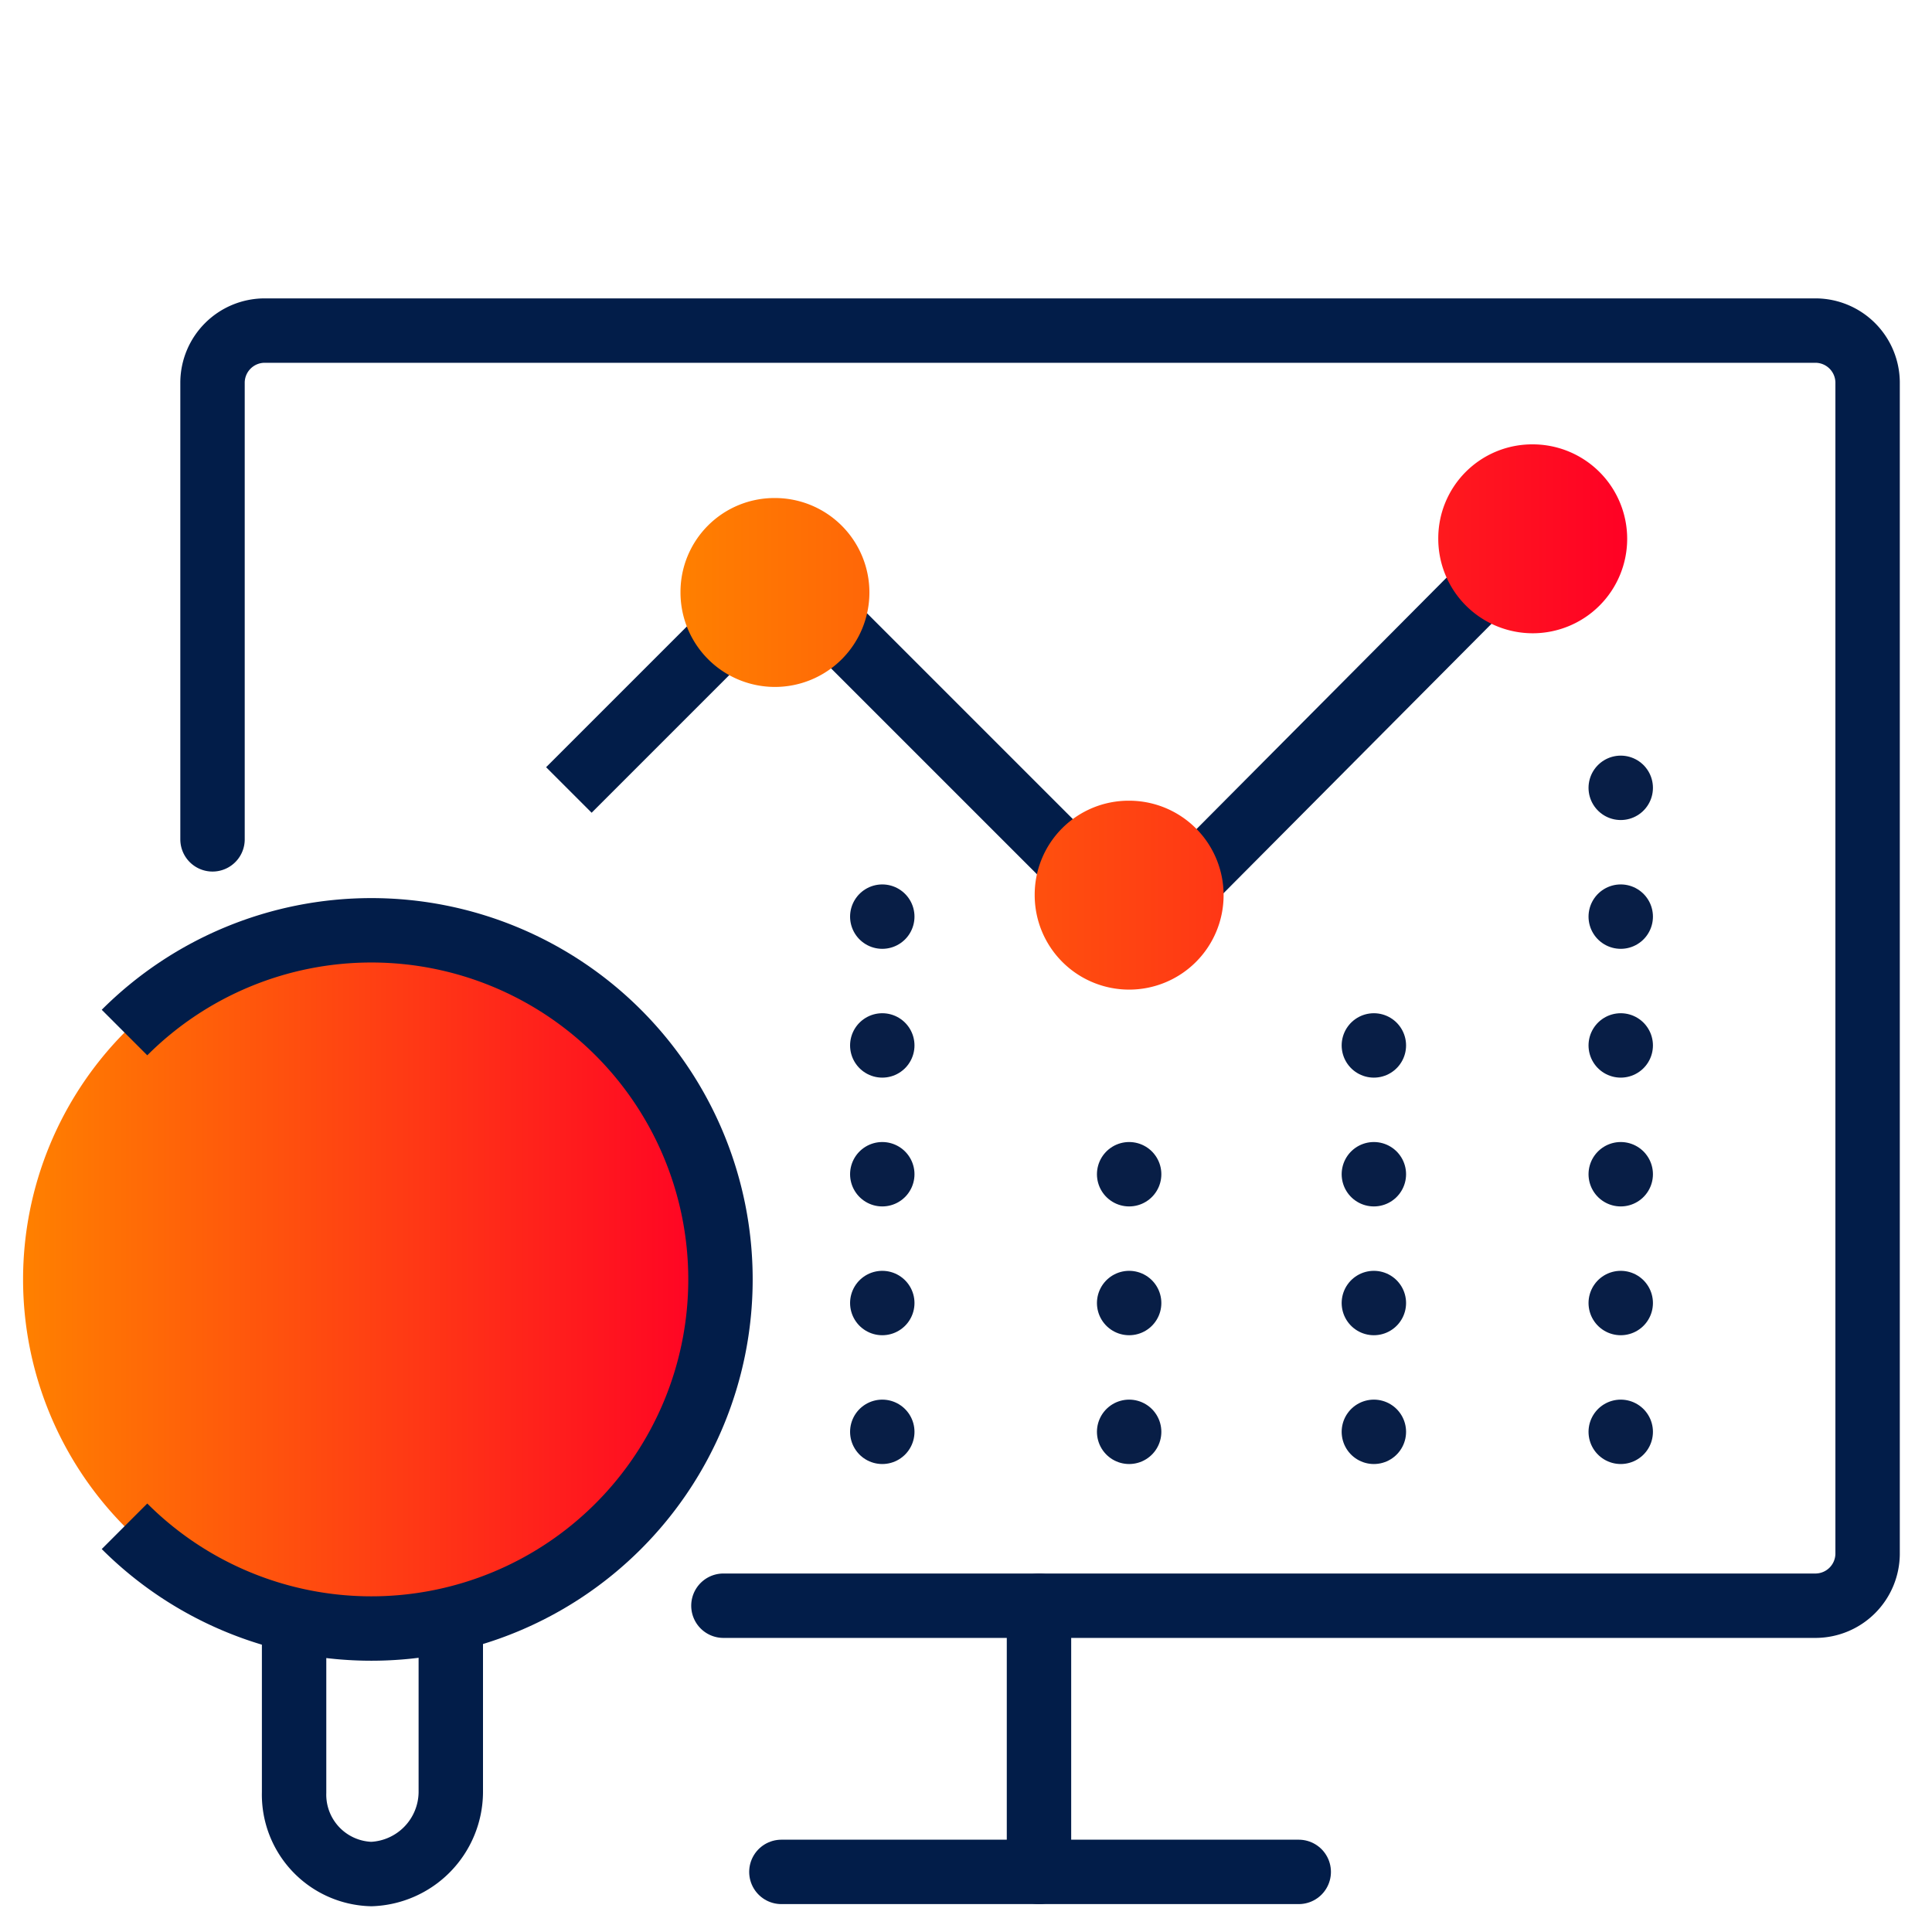
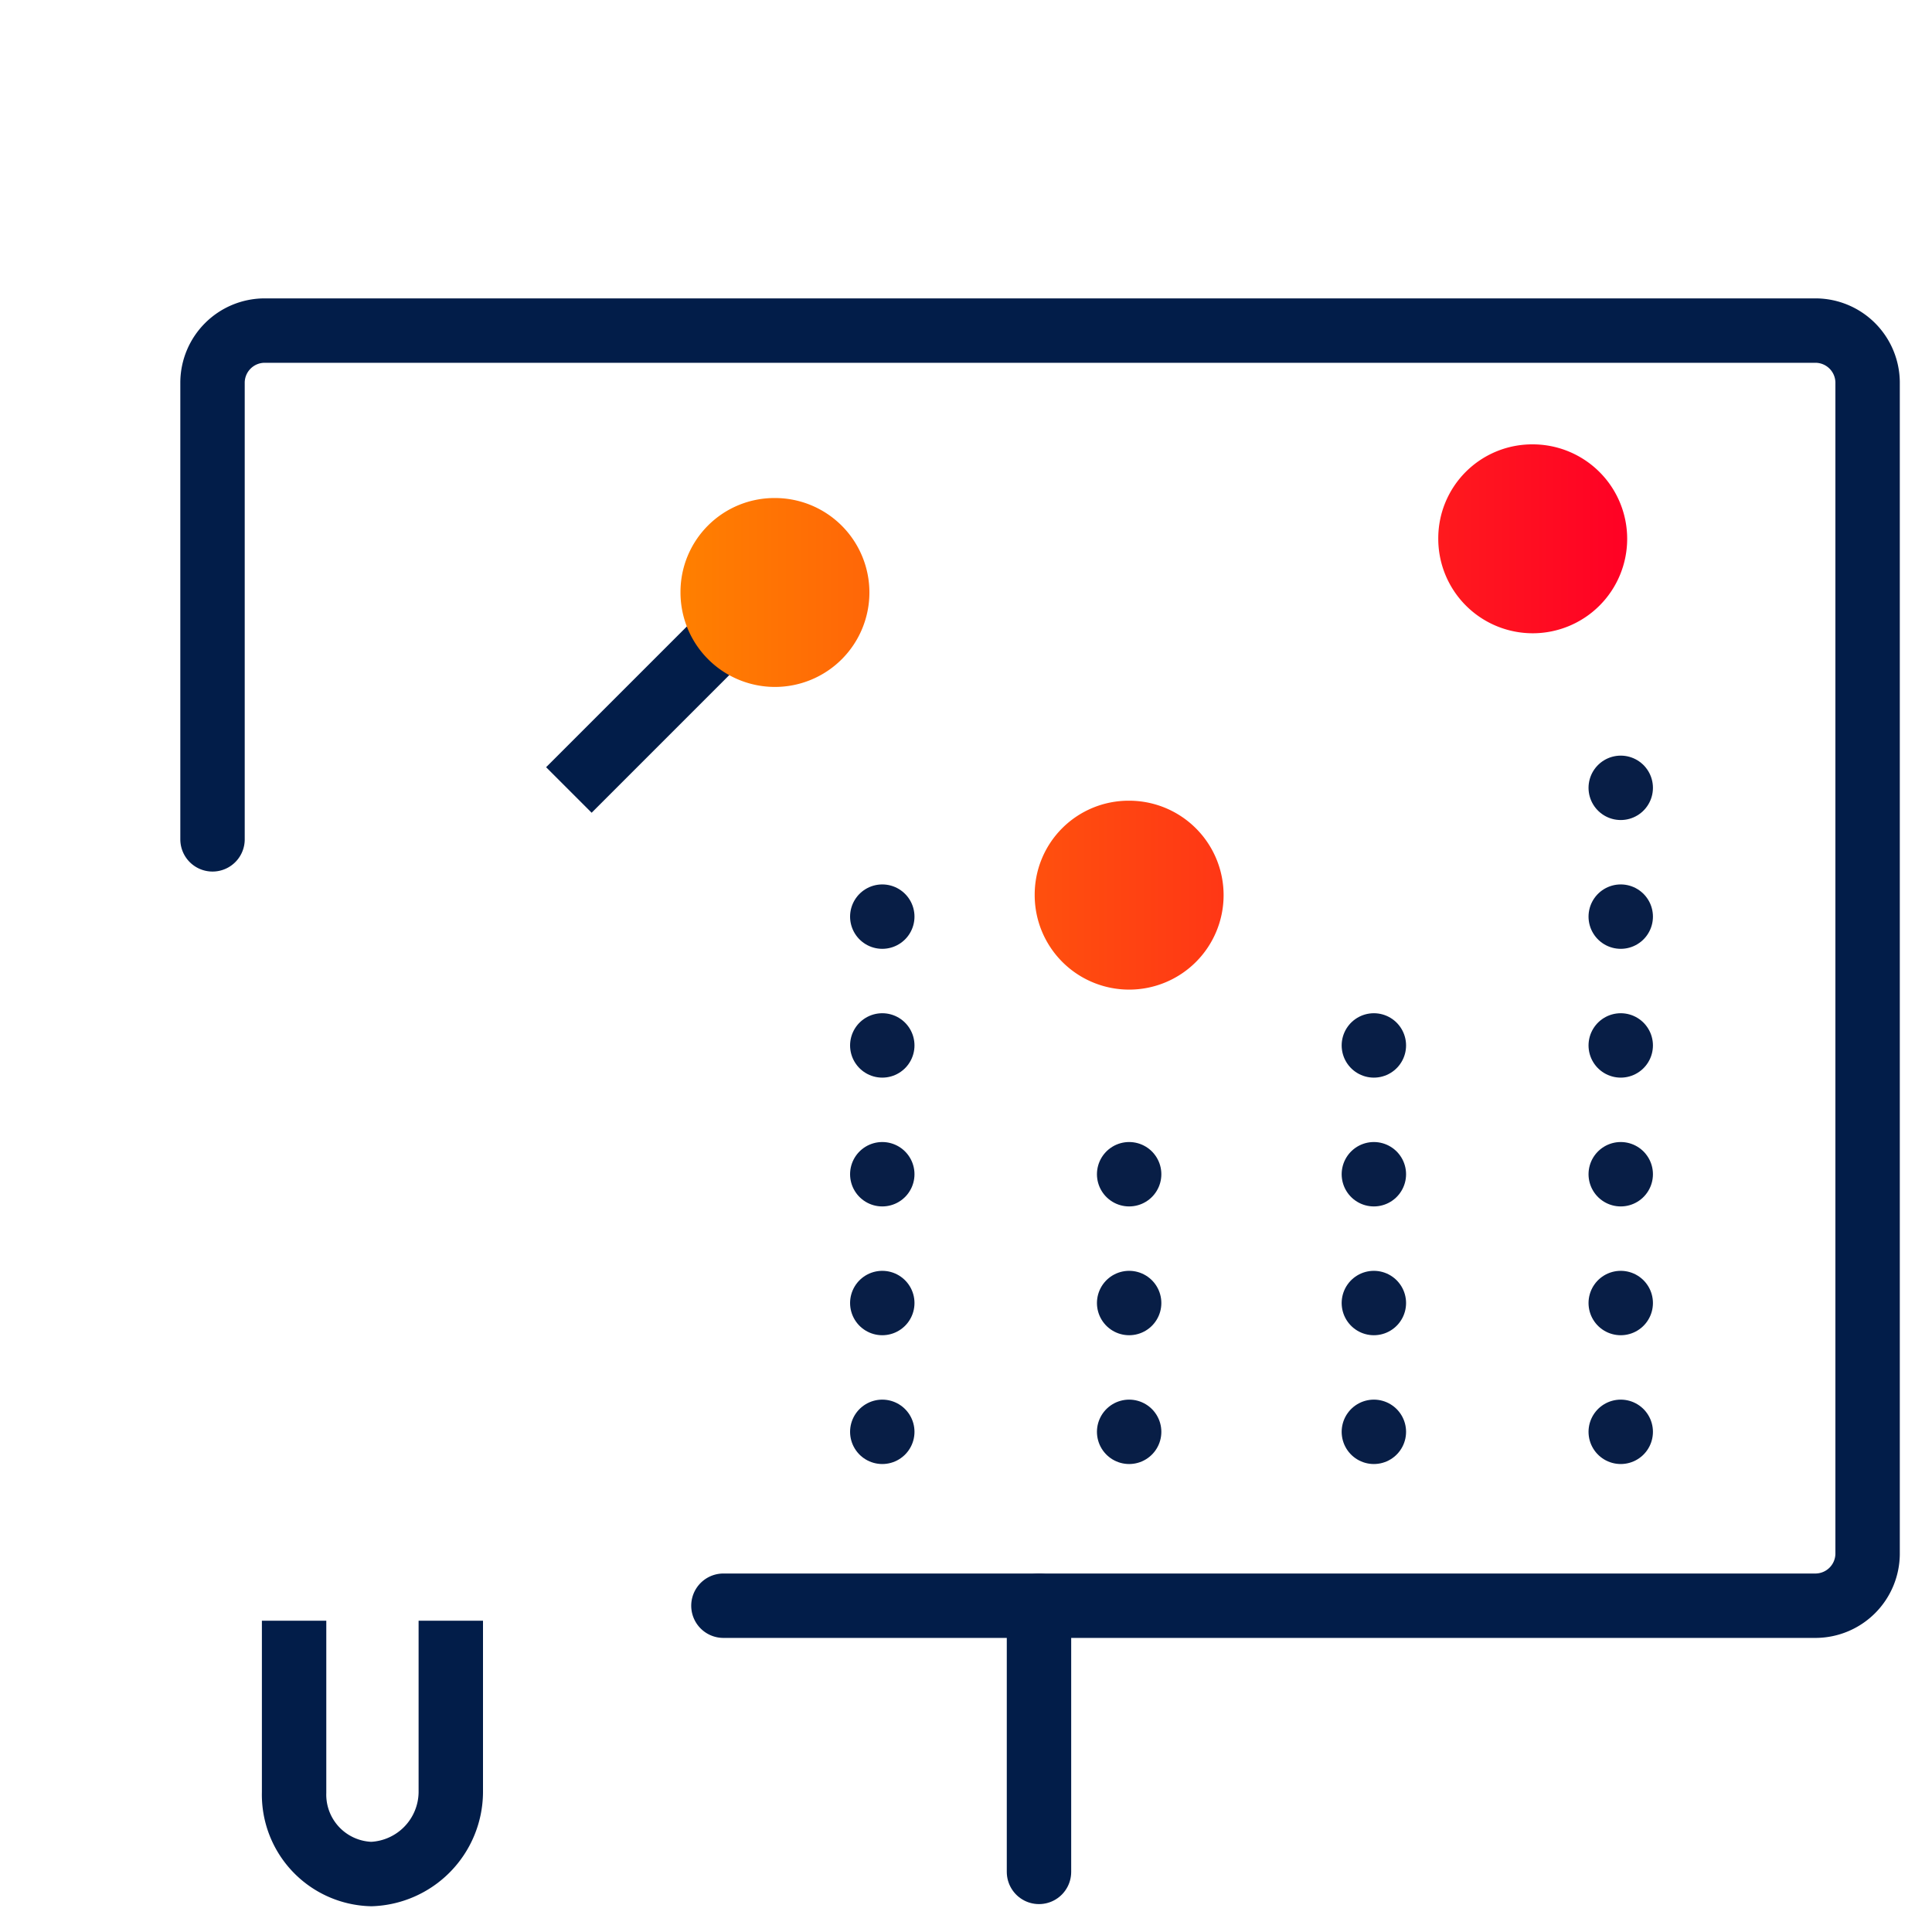
<svg xmlns="http://www.w3.org/2000/svg" xmlns:xlink="http://www.w3.org/1999/xlink" width="90" height="90" viewBox="0 0 90 90">
  <defs>
    <clipPath id="clip-path">
      <rect id="Rectangle_29169" data-name="Rectangle 29169" width="90" height="90" fill="none" />
    </clipPath>
    <linearGradient id="linear-gradient" x1="0.001" y1="0.5" x2="1.002" y2="0.5" gradientUnits="objectBoundingBox">
      <stop offset="0" stop-color="#ff8000" />
      <stop offset="1" stop-color="#ff0025" />
    </linearGradient>
    <linearGradient id="linear-gradient-2" x1="0.002" y1="0.5" x2="1" y2="0.5" xlink:href="#linear-gradient" />
  </defs>
  <g id="icon-seamless-integration" clip-path="url(#clip-path)">
    <g id="Group_6200">
      <g id="icon-genomics-data-management">
        <g id="Group_5253">
-           <path id="Path_1" d="M5.8,48.1a16.263,16.263,0,1,1,0,23,16.357,16.357,0,0,1,0-23h0Z" fill="url(#linear-gradient)" />
-           <path id="Path_2" d="M36.4,87.2H60.5" fill="none" stroke="#021d49" stroke-linecap="round" stroke-linejoin="round" stroke-width="3" />
          <line id="Line_1" y1="12.4" transform="translate(48.4 74.8)" fill="none" stroke="#021d49" stroke-linecap="round" stroke-linejoin="round" stroke-width="3" />
          <path id="Path_3" d="M9.9,39.1V17.8a2.433,2.433,0,0,1,2.4-2.4H84.6A2.433,2.433,0,0,1,87,17.8V72.4a2.433,2.433,0,0,1-2.4,2.4H33.7" fill="none" stroke="#021d49" stroke-linecap="round" stroke-linejoin="round" stroke-width="3" />
-           <path id="Path_4" d="M5.8,48.1a16.263,16.263,0,1,1,0,23" fill="none" stroke="#021d49" stroke-miterlimit="10" stroke-width="3" />
          <path id="Path_5" d="M21,75.5v8a3.843,3.843,0,0,1-3.7,3.8h0a3.7,3.7,0,0,1-3.6-3.8v-8" fill="none" stroke="#021d49" stroke-miterlimit="10" stroke-width="3" />
-           <path id="Path_6" d="M26.5,36.8l10-10L53.1,43.4,71.4,25" fill="none" stroke="#021d49" stroke-miterlimit="10" stroke-width="3" />
+           <path id="Path_6" d="M26.5,36.8l10-10" fill="none" stroke="#021d49" stroke-miterlimit="10" stroke-width="3" />
          <line id="Line_2" y1="27" transform="translate(41.1 39.7)" fill="none" stroke="#081e46" stroke-linecap="round" stroke-linejoin="round" stroke-width="3" stroke-dasharray="0 0 0 6" />
          <line id="Line_3" y1="14.8" transform="translate(52.6 51.9)" fill="none" stroke="#081e46" stroke-linecap="round" stroke-linejoin="round" stroke-width="3" stroke-dasharray="0 0 0 6" />
          <line id="Line_4" y1="21.9" transform="translate(64 44.8)" fill="none" stroke="#081e46" stroke-linecap="round" stroke-linejoin="round" stroke-width="3" stroke-dasharray="0 0 0 6" />
          <line id="Line_5" y1="30.1" transform="translate(75.5 36.6)" fill="none" stroke="#081e46" stroke-linecap="round" stroke-linejoin="round" stroke-width="3" stroke-dasharray="0 0 0 6" />
          <path id="Path_8252" d="M36.1,23.2a4.4,4.4,0,1,1-4.4,4.4h0a4.375,4.375,0,0,1,4.4-4.4Zm35.3-2.5A4.4,4.4,0,1,1,67,25.1h0a4.375,4.375,0,0,1,4.4-4.4ZM52.6,37.3a4.4,4.4,0,1,1-4.4,4.4h0a4.375,4.375,0,0,1,4.4-4.4Z" fill="url(#linear-gradient-2)" />
        </g>
      </g>
    </g>
  </g>
</svg>